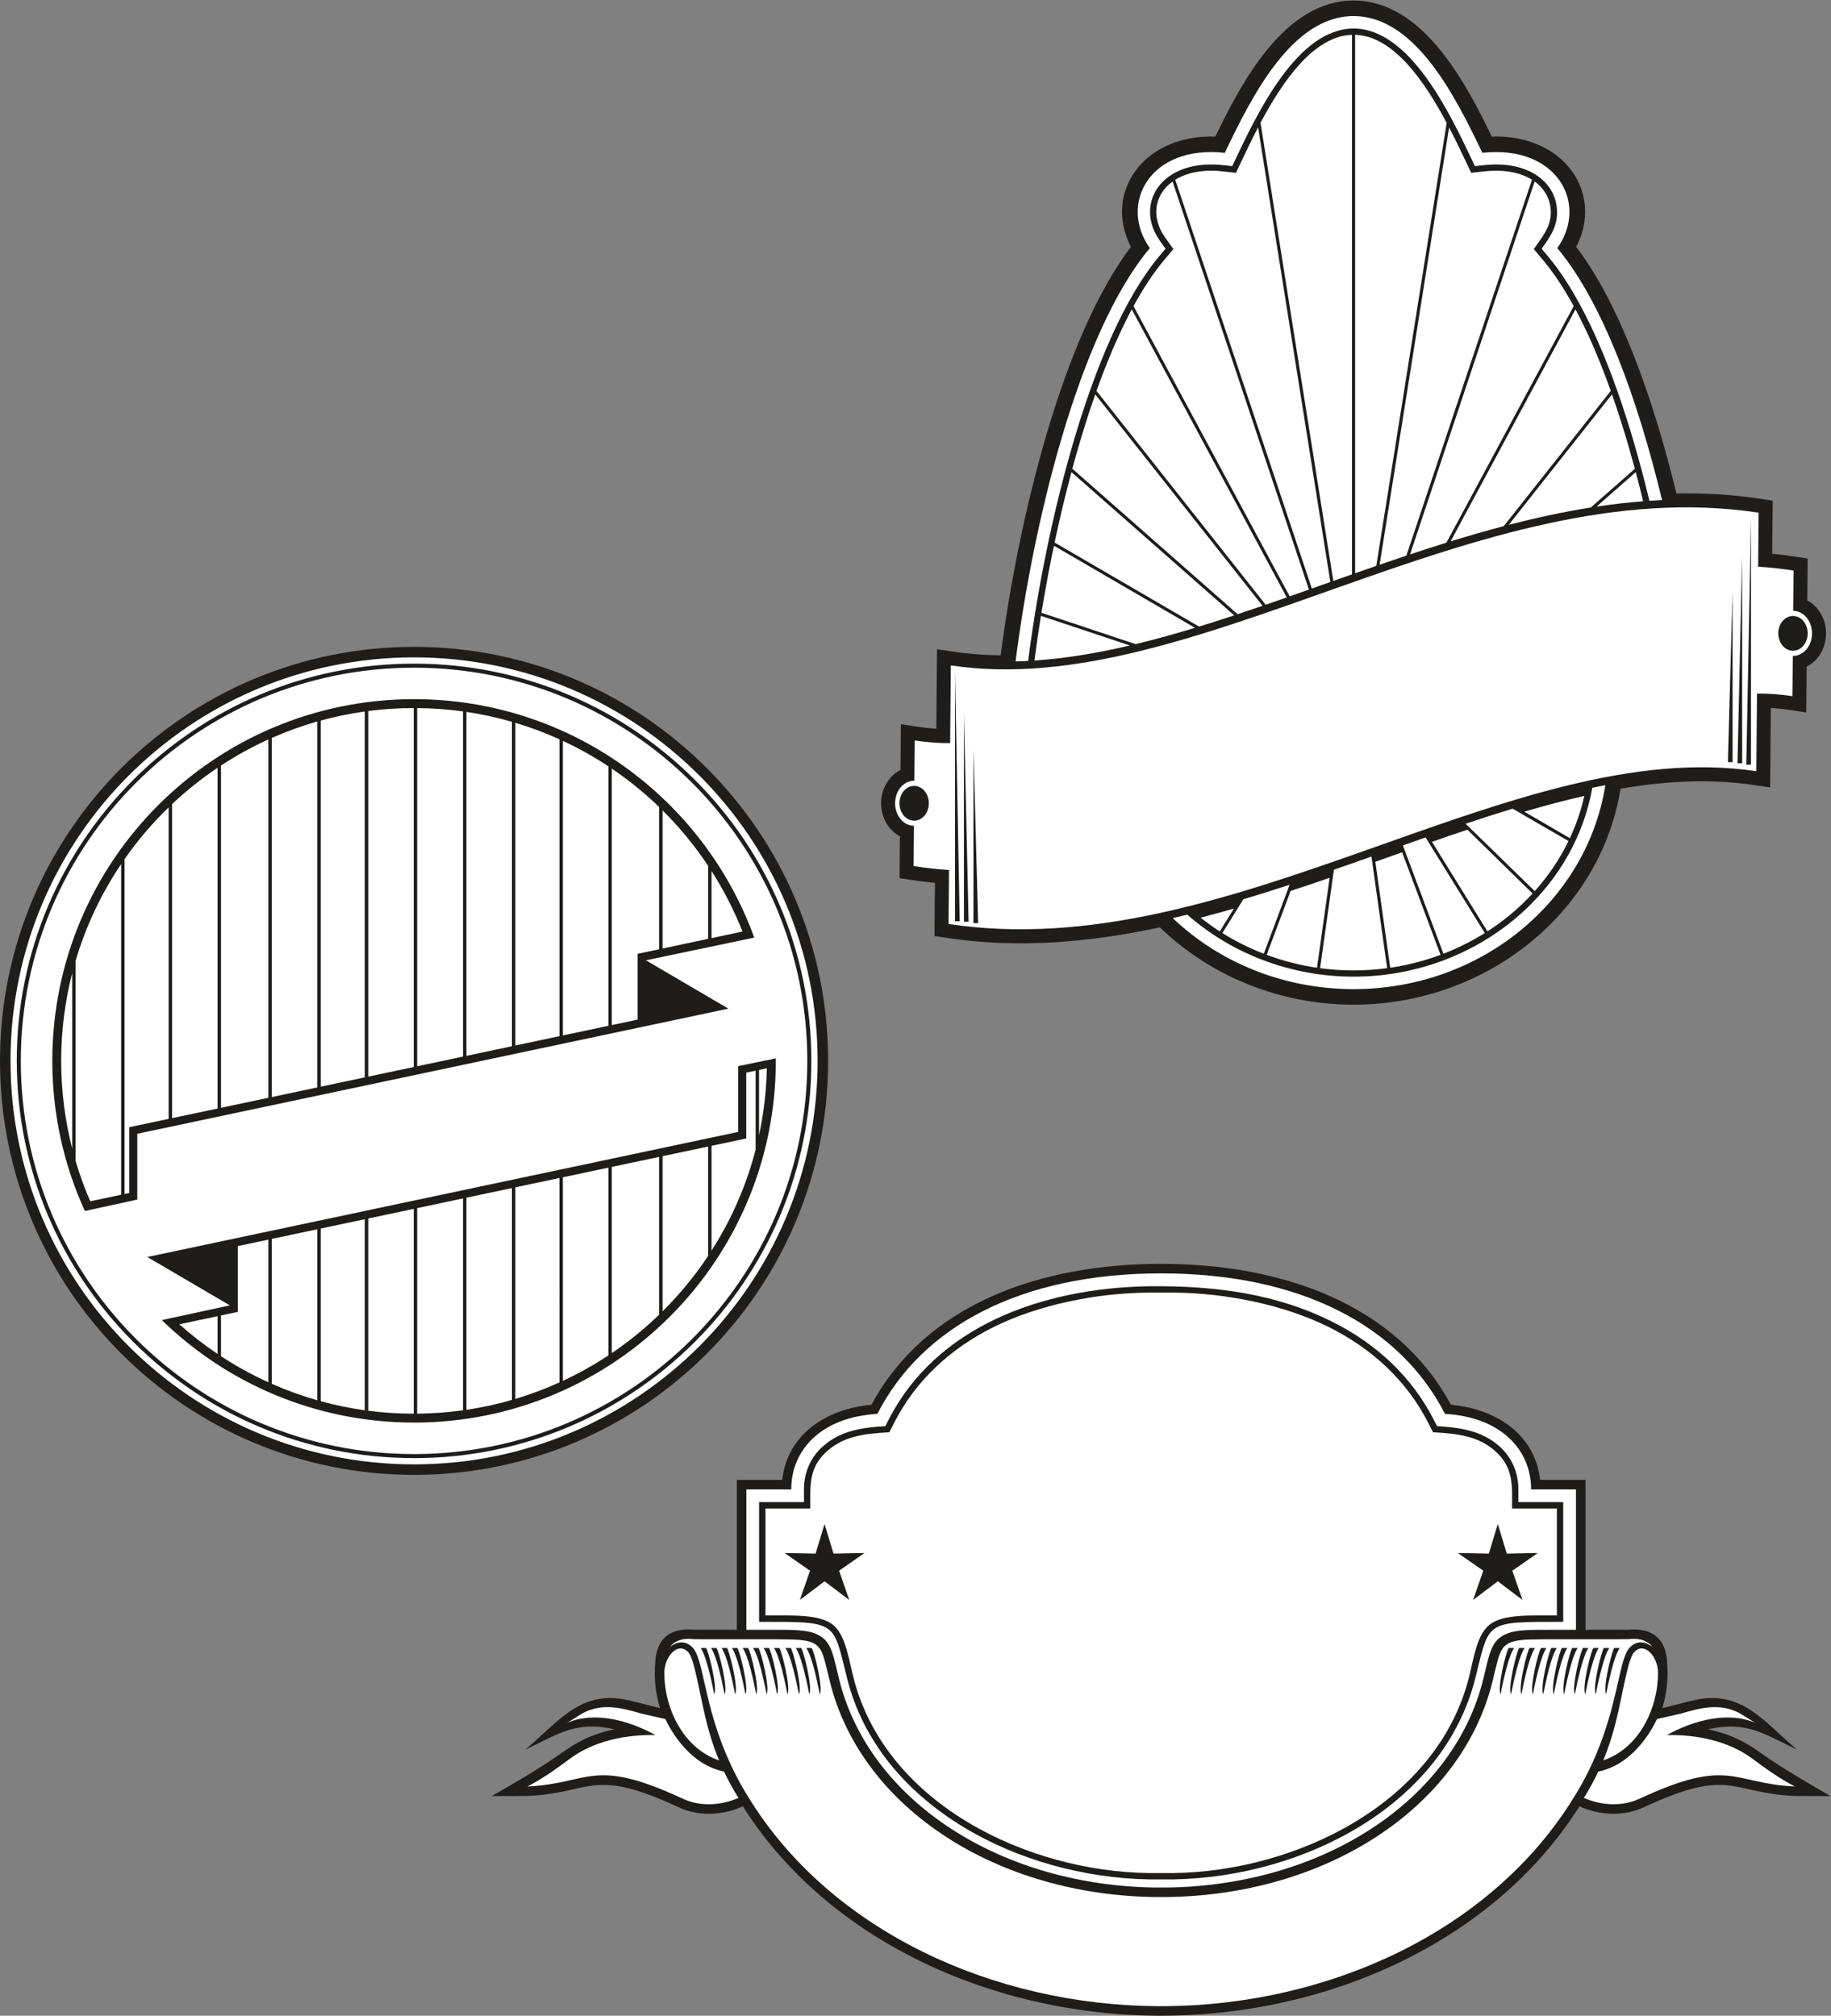
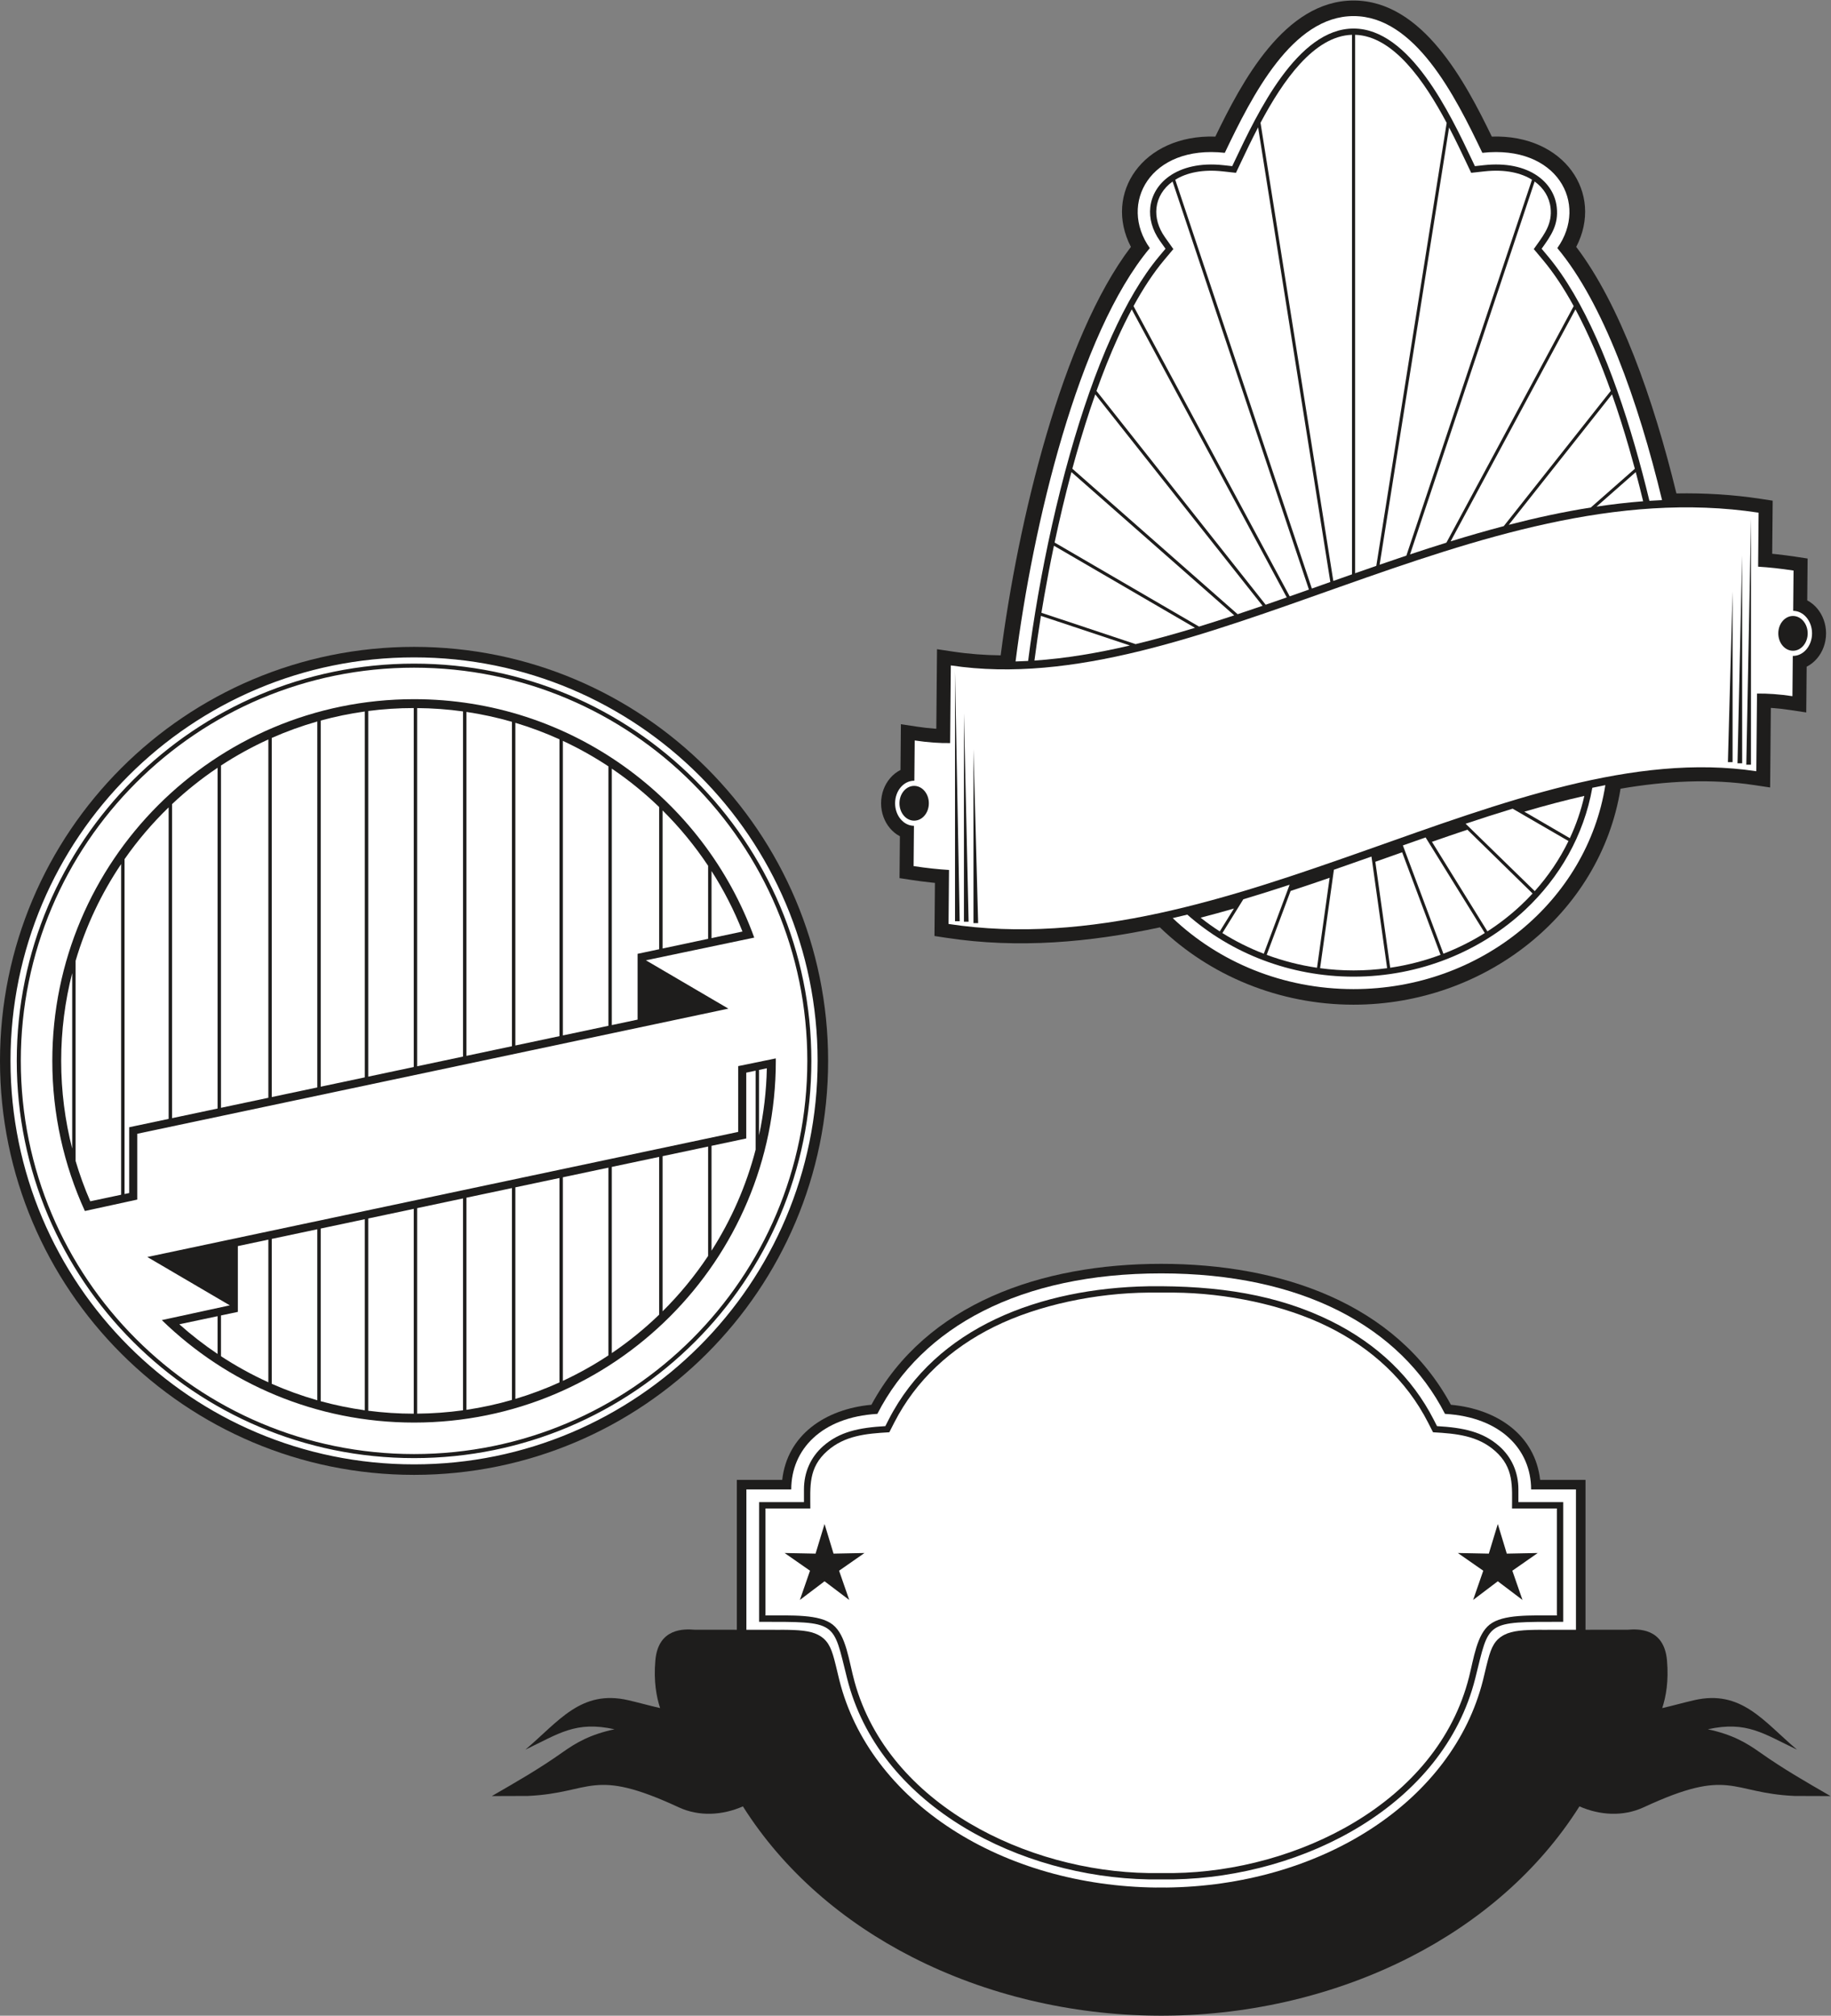
<svg xmlns="http://www.w3.org/2000/svg" viewBox="0 0 714.773 786.987" height="786.987" width="714.773" xml:space="preserve" id="svg2" version="1.1">
  <rect x="0" y="0" width="714.773" height="786.987" fill="#808080" stroke="none" />
  <defs id="defs6" />
  <g transform="matrix(1.333,0,0,-1.333,0,786.987)" id="g10">
    <g transform="scale(0.1)" id="g12">
      <path id="path14" style="fill:#1e1d1c;fill-opacity:1;fill-rule:evenodd;stroke:none" d="m 2930.51,3984.43 c 50.66,393.12 179.41,930.81 381.4,1196.33 -81.25,156.46 34.36,329.82 247.23,323.07 77.15,159.43 202.68,398.53 404.82,398.53 202.17,0 327.7,-239.09 404.85,-398.53 212.83,6.76 328.48,-166.59 247.21,-323.07 127.32,-167.35 225.5,-442.84 293.43,-722.1 82,1.49 164.28,-3.28 246.76,-15.85 l 35.12,-5.35 -0.31,-35.53 -1.08,-120.03 c 3.99,-0.39 8.05,-0.8 12.13,-1.25 18.87,-2.04 37.7,-4.48 56.47,-7.33 l 35.11,-5.35 -0.31,-35.54 -0.78,-87.05 c 11.15,-5.85 21.07,-13.99 29.35,-23.89 15.92,-19.03 25.77,-44.76 25.77,-72.74 0,-28.16 -10,-54.05 -26.14,-73.15 -8.67,-10.25 -19.06,-18.58 -30.7,-24.43 l -0.76,-86.73 -0.43,-47.26 -46.54,7.02 c -18.56,2.79 -35.65,4.72 -51.53,5.86 -1.89,0.14 -3.79,0.27 -5.64,0.39 l -1.64,-185.79 -0.43,-47.25 -46.55,7.02 c -126.42,19.04 -257.22,12.34 -391.5,-10.6 -59.41,-367.27 -397.17,-632.62 -781.86,-632.62 -218.28,0 -421.42,85.47 -567.22,226.49 -206.27,-44.15 -414.98,-62.64 -625,-30.63 l -35.12,5.34 0.31,35.54 1.08,120.02 c -4.01,0.39 -8.05,0.8 -12.13,1.24 -18.87,2.05 -37.69,4.49 -56.48,7.35 l -35.1,5.34 0.31,35.54 0.78,87.05 c -11.15,5.85 -21.08,13.98 -29.35,23.89 -15.93,19.03 -25.76,44.76 -25.76,72.73 0,28.16 9.99,54.06 26.13,73.16 8.66,10.25 19.05,18.59 30.7,24.43 l 0.77,86.73 0.42,47.26 46.55,-7.01 c 18.55,-2.8 35.64,-4.73 51.5,-5.88 1.91,-0.13 3.79,-0.26 5.66,-0.38 l 1.64,185.79 0.43,47.25 46.55,-7.01 c 46.05,-6.95 92.71,-10.45 139.88,-11.02 v 0" />
      <path id="path16" style="fill:#ffffff;fill-opacity:1;fill-rule:evenodd;stroke:none" d="m 2784.53,3954.88 c 714.43,-107.66 1538.58,573.37 2365.59,447.37 l -1.39,-158.17 c 30.94,-1.82 65.2,-5.46 103.71,-11.33 l -1.03,-117.96 c 30.54,-0.37 55.21,-29.79 55.21,-66.04 0,-36.47 -24.98,-66.04 -55.8,-66.04 l -0.59,0.01 -1.05,-117.96 c -38.61,5.82 -72.68,8.12 -103.75,7.68 l -2.03,-227.46 C 4428.98,3752.65 3604.84,3071.62 2777.81,3197.63 l 1.41,158.17 c -30.94,1.82 -65.2,5.45 -103.73,11.32 l 1.05,117.96 c -30.56,0.37 -55.22,29.79 -55.22,66.03 0,36.48 24.98,66.05 55.81,66.05 l 0.58,-0.01 1.05,117.96 c 38.62,-5.82 72.69,-8.11 103.76,-7.68 l 2.01,227.45 z m 80,-754.82 h -13.69 v 509.37 l 13.69,-509.37 z m 2249.55,463.97 h 13.69 l 0.16,721.85 -13.85,-721.85 z m -53.87,7.63 h 13.7 v 500.12 l -13.7,-500.12 z m 28.13,-3.42 h 13.69 l -0.17,608.88 -13.52,-608.88 z m -2411.21,-66.2 c 23.77,0 43.03,-22.8 43.03,-50.93 0,-28.12 -19.26,-50.92 -43.03,-50.92 -23.77,0 -43.03,22.8 -43.03,50.92 0,28.13 19.26,50.93 43.03,50.93 z m 2573.69,395.79 c -23.77,0 -43.03,22.8 -43.03,50.92 0,28.13 19.26,50.93 43.03,50.93 23.77,0 43.03,-22.8 43.03,-50.93 0,-28.12 -19.26,-50.92 -43.03,-50.92 v 0" />
      <path id="path18" style="fill:#ffffff;fill-opacity:1;fill-rule:evenodd;stroke:none" d="m 4701.31,3604.26 c -53.52,-338.1 -363.24,-597.46 -737.35,-597.46 -207.16,0 -394.57,79.56 -529.66,207.96 14.25,3.28 28.49,6.69 42.73,10.2 v 0 c 128.69,-113.52 301.64,-181.67 486.93,-181.67 192.9,0 372.39,73.82 502.5,195.8 100.61,94.3 171.7,217.38 196.7,357.39 12.76,2.72 25.47,5.32 38.15,7.78 z m -1727.19,362.23 c 50.29,399.01 183.67,960.52 393.17,1210.71 -92.47,130.21 0.85,303.15 219.55,279.05 80.13,167.97 197.54,400.51 377.12,400.51 179.61,0 297.02,-232.54 377.13,-400.51 218.71,24.1 312.04,-148.84 219.57,-279.05 133.99,-160.01 236.82,-447.38 306.72,-738.14 -12.34,-0.54 -24.67,-1.24 -37.01,-2.06 v 0 c -12.93,53.65 -26.99,107.23 -42.21,159.88 -64.53,223.52 -149.7,430.68 -255.43,556.95 l -18,21.5 0.54,0.75 c 26.96,37.75 49.42,69.22 43.73,120.83 -2.03,18.44 -8,35.52 -17.28,50.75 -9.45,15.52 -22.33,29.08 -37.97,40.2 -19.1,13.55 -42.77,23.78 -70.74,29.4 -25.67,5.14 -55.04,6.41 -87.93,2.79 l -25.76,-2.84 c -3.6,7.56 -5.45,11.48 -7.44,15.69 -65.96,139.43 -183.27,387.38 -347.92,387.38 -164.62,0 -281.91,-247.92 -347.89,-387.35 -2.07,-4.4 -3.78,-8.05 -7.46,-15.72 l -25.76,2.84 c -68.12,7.5 -122.09,-6.5 -158.85,-32.6 -16.07,-11.43 -28.9,-25.2 -38.22,-40.54 -9.35,-15.43 -15.15,-32.39 -17.09,-50.09 -3.53,-32 5.41,-66.39 28.22,-98.53 l 16.31,-22.95 -18.01,-21.51 c -51.05,-60.97 -97.55,-141.52 -139.37,-234.2 -46.66,-103.36 -87.52,-221.95 -122.4,-345.33 -38.85,-137.48 -70.1,-280.4 -93.54,-414.84 -11.58,-66.44 -21.25,-130.83 -29,-191.49 -12.29,-0.67 -24.55,-1.17 -36.78,-1.48 v 0" />
      <path id="path20" style="fill:#ffffff;fill-opacity:1;fill-rule:evenodd;stroke:none" d="m 4639.75,3572.66 c -9.75,-43.19 -24.07,-84.58 -42.39,-123.8 l -133.3,77.65 c 59.1,17.4 117.68,33.02 175.69,46.15 z m -1026.14,-329.86 -41.46,-66.97 c -19.42,12.49 -38.15,25.91 -56.1,40.17 32.58,8.44 65.12,17.41 97.56,26.8 z m 280.26,90.06 -36.96,-263.49 c -50.95,7.51 -100.35,20.29 -147.4,37.79 l 70.04,187.13 c 38.22,12.55 76.33,25.46 114.32,38.57 z m 212.32,74.72 112.42,-300.35 c -47.05,-17.51 -96.42,-30.3 -147.36,-37.83 l -43.54,310.37 33.4,11.84 45.08,15.97 z m 191.11,66.17 190.92,-186.91 c -10.97,-11.9 -22.38,-23.41 -34.22,-34.5 -30.11,-28.23 -62.96,-53.81 -98.04,-76.41 l -162.44,262.33 c 34.72,12.09 69.33,23.97 103.78,35.49 v 0" />
      <path id="path22" style="fill:#ffffff;fill-opacity:1;fill-rule:evenodd;stroke:none" d="m 3641.07,3269.89 c 45.36,13.53 90.57,27.83 135.63,42.65 l -75.66,-202.15 c -42.58,16.44 -83.19,36.77 -121.24,60.58 l 61.27,98.92 z m 651.02,221.32 c 46.17,15.44 92.09,30.24 137.71,44.07 l 163.58,-94.77 c -25.92,-53.38 -59.34,-102.62 -98.83,-146.69 l -202.46,197.39 z m -183.71,-63.55 c 22.23,7.86 44.39,15.66 66.52,23.39 l 173.38,-279.99 c -38.03,-23.81 -78.61,-44.15 -121.17,-60.61 l -118.73,317.21 z m -202.01,-71.21 c 36.77,12.76 73.45,25.69 110.02,38.63 l 45.86,-326.95 c -32.23,-4.35 -65.04,-6.6 -98.29,-6.6 -33.14,0 -65.89,2.24 -98.04,6.56 l 40.45,288.36 v 0" />
      <path id="path24" style="fill:#ffffff;fill-opacity:1;fill-rule:evenodd;stroke:none" d="m 3308.89,4013.27 c -94.67,-22.16 -187.93,-37.93 -279.5,-44.18 5.41,42.04 11.76,85.86 19.01,130.91 l 260.49,-86.73 z m 1349.88,404.16 c -80.45,-12.75 -160.61,-30.14 -240.39,-50.75 l 302.34,382.16 c 17.85,-50.77 34.51,-103.41 50,-157.01 5.82,-20.19 11.49,-40.51 16.98,-60.91 l -128.93,-113.49 z m -422.95,-103 c -35.57,-11.07 -71.03,-22.55 -106.43,-34.32 l 364.87,1092.16 c 13.16,-9.53 23.98,-21.03 31.93,-34.09 7.89,-12.96 12.97,-27.52 14.71,-43.27 4.92,-44.72 -15.7,-73.62 -40.45,-108.28 l -4.63,-6.49 -4.08,-5.73 4.51,-5.38 22.52,-26.89 c 31.82,-38 61.76,-83.55 89.84,-134.82 l -372.79,-692.89 z m -205.29,-67.92 c -20.71,-7.16 -41.37,-14.38 -61.99,-21.63 v 1577.07 c 111.93,-3.5 202.73,-135.32 268.1,-257.99 L 4030.53,4246.51 Z m -134.59,-47.26 -23.07,-8.17 -31.09,-11.02 -400.02,1197.35 c 33.12,20.55 80.17,31.04 139.1,24.54 l 32.21,-3.55 6.44,-0.71 2.79,5.84 10.24,21.63 c 14.71,31.09 32.03,67.71 51.85,105.7 l 211.55,-1331.61 z m -127.7,-45.11 c -20.62,-7.24 -41.19,-14.41 -61.72,-21.48 l -495.43,626.19 c 19.16,53.72 39.63,105.19 61.35,153.3 13.5,29.92 27.46,58.53 41.94,85.58 l 453.86,-843.59 z m -153.79,-52.6 c -34.49,-11.4 -68.84,-22.41 -103.04,-32.9 l -422.97,246.2 c 14.55,68.6 30.97,137.95 49.27,206.35 l 476.74,-419.65 v 0" />
      <path id="path26" style="fill:#ffffff;fill-opacity:1;fill-rule:evenodd;stroke:none" d="m 3499.55,4065.02 c -58.46,-17.73 -116.42,-33.89 -173.89,-47.76 l -275.8,91.82 c 2.56,15.64 5.22,31.42 7.99,47.31 8.52,48.81 18.05,98.72 28.61,149.08 l 413.09,-240.45 z m 1312.46,370.64 c -45.58,-3.52 -91.09,-8.83 -136.52,-15.65 l 114.84,101.08 c 7.54,-28.36 14.77,-56.88 21.66,-85.41 l 0.02,-0.02 z m -408.22,-72.78 c -52.01,-13.68 -103.89,-28.7 -155.57,-44.62 l 365.59,679.49 c 37.91,-70.76 72.36,-151.91 103.34,-238.8 l -313.36,-396.07 z m -285.18,-86.36 c -26.17,-8.75 -52.28,-17.65 -78.34,-26.64 l 203.44,1280.67 c 19.77,-37.89 37.03,-74.42 51.7,-105.42 l 10.23,-21.6 2.8,-5.84 6.44,0.71 32.21,3.55 c 30.88,3.41 58.38,2.23 82.34,-2.58 22.19,-4.44 41.23,-11.98 57.02,-21.83 L 4118.61,4276.52 Z m -159.2,-54.84 c -18.28,-6.44 -36.54,-12.89 -54.76,-19.34 l -213.19,1341.93 c 65.36,122.58 156.12,254.18 267.95,257.68 V 4221.68 Z m -126.21,-44.65 c -18.79,-6.65 -37.54,-13.28 -56.27,-19.85 l -457.38,850.13 c 28.13,51.51 58.01,97.08 89.63,134.83 l 22.5,26.88 4.51,5.38 -4.08,5.74 -20.37,28.69 c -20.1,28.31 -28.01,58.31 -24.96,86 1.68,15.12 6.58,29.57 14.55,42.67 7.89,13.01 18.83,24.78 32.6,34.68 L 3833.2,4177.03 Z m -135.78,-47.5 c -24.39,-8.37 -48.71,-16.61 -72.95,-24.67 l -484.12,426.15 c 3.48,12.83 7.01,25.63 10.63,38.38 17.36,61.43 36.21,121.65 56.52,179.36 l 489.92,-619.22 v 0" />
-       <path id="path28" style="fill:#1e1d1c;fill-opacity:1;fill-rule:nonzero;stroke:none" d="m 2810.49,3205.61 h -13.69 v 731.59 l 13.69,-731.59 v 0" />
+       <path id="path28" style="fill:#1e1d1c;fill-opacity:1;fill-rule:nonzero;stroke:none" d="m 2810.49,3205.61 h -13.69 v 731.59 v 0" />
      <path id="path30" style="fill:#1e1d1c;fill-opacity:1;fill-rule:nonzero;stroke:none" d="m 2836.56,3204.17 h -13.67 v 610.59 l 13.67,-610.59 v 0" />
      <path id="path32" style="fill:#1e1d1c;fill-opacity:1;fill-rule:evenodd;stroke:none" d="m 1212.59,4009.22 c 669.7,0 1212.59,-542.9 1212.59,-1212.6 0,-669.69 -542.89,-1212.58 -1212.59,-1212.58 C 542.895,1584.04 0,2126.93 0,2796.62 c 0,669.7 542.895,1212.6 1212.59,1212.6 v 0" />
      <path id="path34" style="fill:#ffffff;fill-opacity:1;fill-rule:evenodd;stroke:none" d="m 1221.66,3829.95 c 45.52,-0.4 90.35,-3.7 134.28,-9.8 V 2809.2 l -134.28,-28.42 v 1049.17 z m 144.29,-11.26 c 45.47,-6.76 89.96,-16.49 133.3,-28.98 v -950.16 l -133.3,-28.22 v 1007.36 z m 143.31,-31.89 c 44.37,-13.27 87.49,-29.46 129.13,-48.32 V 2869 l -129.13,-27.32 v 945.12 z m 139.14,-52.91 c 46.41,-21.62 90.95,-46.58 133.3,-74.58 v -759.95 l -133.3,-28.23 v 862.76 z m 143.31,-81.3 c 49.46,-33.52 95.86,-71.21 138.7,-112.57 v -416.41 l -44.43,-9.44 -18.78,-3.99 v -19.13 -173.59 l -75.49,-16 v 751.13 z m 148.7,-122.4 c 49.7,-49.3 94.4,-103.62 133.31,-162.14 v -213.97 l -133.31,-28.34 v 404.45 z m 143.32,-177.48 c 35.62,-55.67 66.07,-114.97 90.62,-177.24 l -90.62,-19.26 v 196.5 z m -872.07,-574.06 -133.3,-28.22 v 1070.94 c 43.63,5.67 88.12,8.61 133.3,8.65 V 2778.65 Z m -143.32,-30.33 -129.129,-27.34 v 1072.43 c 42.035,11.51 85.149,20.4 129.129,26.55 V 2748.32 Z m -139.137,-29.47 -133.305,-28.22 v 1051.88 c 42.985,18.97 87.485,35.13 133.305,48.18 V 2718.85 Z M 785.895,2688.52 647.191,2659.14 V 3661.7 c 44.02,28.84 90.352,54.44 138.704,76.39 V 2688.52 Z m -148.707,-31.49 -133.305,-28.22 v 919.86 c 41.367,39 85.941,74.63 133.305,106.45 v -998.09 z m -143.317,-30.35 -96.742,-20.47 -18.77,-3.98 v -192.74 l -13.617,-2.89 v 980.9 c 38.133,54.63 81.414,105.38 129.129,151.59 v -912.41 z m -139.141,-222.19 -85.406,-18.08 -4.984,-1.06 c -16.602,38.2 -30.957,77.62 -42.91,118.05 v 586.37 c 30.07,101.84 75.355,197.13 133.3,283.22 v -968.5 z m -143.308,135.2 c -21.039,82.15 -32.238,168.24 -32.238,256.93 0,88.75 11.187,174.88 32.238,257.07 v -514 z m 2034.298,235.25 c -1.38,-67.15 -9.23,-132.73 -22.85,-196.15 v 191.31 l 22.85,4.84 z m -32.86,-238.42 c -27.54,-106.21 -71.53,-205.8 -129.13,-295.86 v 307.17 l 82.93,17.56 18.77,3.99 v 19.14 173.61 l 27.43,5.84 v -231.45 z m -139.14,-311.25 c -38.9,-58.53 -83.61,-112.85 -133.31,-162.16 v 454.39 l 133.31,28.22 v -320.45 z m -143.31,-171.93 c -42.84,-41.39 -89.23,-79.1 -138.7,-112.64 v 545.32 l 138.7,29.35 V 2053.34 Z M 1781.7,1933.96 c -42.34,-27.98 -86.89,-52.92 -133.3,-74.55 v 596.25 l 133.3,28.23 v -549.93 z m -143.31,-79.16 c -41.64,-18.84 -84.76,-35.01 -129.13,-48.3 v 619.71 l 129.13,27.34 V 1854.8 Z m -139.14,-51.23 c -43.34,-12.5 -87.82,-22.26 -133.3,-29.02 v 621.31 l 133.3,28.22 v -620.51 z m -143.31,-30.41 c -43.94,-6.09 -88.75,-9.43 -134.28,-9.82 v 601.97 l 134.28,28.44 v -620.59 z m -144.28,-9.94 c -45.18,0.04 -89.67,2.99 -133.3,8.66 v 563.1 l 133.3,28.22 v -599.98 z m -143.32,10 c -43.99,6.16 -87.094,15.06 -129.129,26.57 v 505.72 l 129.129,27.34 v -559.63 z m -139.137,29.38 c -45.812,13.03 -90.324,29.16 -133.305,48.12 v 424.46 l 133.305,28.22 v -500.8 z m -143.308,52.6 c -48.336,21.95 -94.684,47.53 -138.704,76.36 v 119.4 l 30.622,6.46 18.773,3.99 v 19.14 173.59 l 89.309,18.91 V 1855.2 Z m -148.707,83 c -39.344,26.43 -76.782,55.47 -112.043,86.92 l 112.043,23.71 v -110.63 0" />
      <path id="path36" style="fill:#ffffff;fill-opacity:1;fill-rule:evenodd;stroke:none" d="m 1212.59,3978.44 c 652.7,0 1181.81,-529.12 1181.81,-1181.82 0,-652.69 -529.11,-1181.8 -1181.81,-1181.8 -652.695,0 -1181.813,529.11 -1181.813,1181.8 0,652.7 529.118,1181.82 1181.813,1181.82 z m 0,-18.31 c 321.29,0 612.17,-130.23 822.72,-340.79 210.55,-210.54 340.78,-501.42 340.78,-822.72 0,-321.27 -130.23,-612.17 -340.78,-822.71 -210.55,-210.55 -501.43,-340.78 -822.72,-340.78 -321.289,0 -612.164,130.23 -822.723,340.78 -210.547,210.54 -340.781,501.44 -340.781,822.71 0,321.3 130.234,612.18 340.781,822.72 210.559,210.56 501.434,340.79 822.723,340.79 z m 814.35,-349.15 c -208.4,208.41 -496.33,337.32 -814.35,337.32 -318.027,0 -605.945,-128.91 -814.352,-337.32 -208.41,-208.41 -337.308,-496.33 -337.308,-814.36 0,-318.01 128.898,-605.94 337.308,-814.33 208.407,-208.42 496.325,-337.33 814.352,-337.33 318.02,0 605.95,128.91 814.35,337.33 208.41,208.39 337.31,496.32 337.31,814.33 0,318.03 -128.9,605.95 -337.31,814.36 z m 244.95,-807.09 -110.13,-22.64 V 2588.52 L 431.477,2222.17 672.91,2080.61 v -0.06 l -199.019,-43.19 c 190.839,-185.7 451.386,-300.13 738.699,-300.13 585.09,0 1059.4,474.31 1059.4,1059.39 0,2.44 -0.08,4.84 -0.1,7.27 z m -2023.343,-447.01 153.484,33.47 v 192.74 c 577.035,122.16 1154.069,244.33 1731.099,366.52 l -241.51,141.6 317.2,66.48 c -147.63,407.31 -537.94,698.33 -996.23,698.33 -585.09,0 -1059.399,-474.31 -1059.399,-1059.4 0,-156.89 34.133,-305.82 95.356,-439.74 v 0" />
      <path id="path38" style="fill:#c6a114;fill-opacity:1;fill-rule:evenodd;stroke:none" d="m 2414.72,1440.12 26.32,-86.76 90.63,1.8 -74.37,-51.84 29.7,-85.66 -72.28,54.72 -72.28,-54.72 29.7,85.66 -74.37,51.84 90.64,-1.8 26.31,86.76 v 0" />
      <path id="path40" style="fill:#1e1d1c;fill-opacity:1;fill-rule:evenodd;stroke:none" d="m 2185.81,1569.39 h 104.95 c 14.63,130.73 124.94,207.47 261.24,219.97 160.64,297.18 497.94,412.77 848.53,412.77 350.58,0 687.89,-115.59 848.53,-412.77 136.31,-12.5 246.6,-89.24 261.25,-219.97 h 104.94 27.95 v -439.04 l 123.85,0.14 c 29.83,2.32 106.33,5.72 114.77,-89.79 5.41,-61.325 -3.17,-106.755 -13.91,-139.743 31.64,7.188 62.11,15.898 93.3,23.086 138.83,32.031 203.89,-62.559 301.31,-144.805 -97.32,46.192 -146.89,84.942 -261.09,59.649 71.93,-15.293 112.81,-39.59 151.97,-67.285 70.06,-49.551 133.79,-85.801 207.36,-128.36 l -105.58,0.352 c -189.71,8.633 -186.33,85.332 -441.53,-33.164 -60.15,-27.95 -128.83,-23.516 -188.2,2.617 C 4505.35,422.969 4331.41,274.707 4129.71,171.621 3912.7,60.703 3663.44,2.109 3414.73,0.039 L 3400.53,0 3386.35,0.039 C 3137.62,2.109 2888.38,60.703 2671.35,171.621 c -201.69,103.086 -375.64,251.348 -495.73,441.426 -59.39,-26.133 -128.05,-30.567 -188.2,-2.617 -255.19,118.496 -251.83,41.797 -441.52,33.164 l -105.59,-0.352 c 73.56,42.559 137.29,78.809 207.36,128.36 39.16,27.695 80.03,51.992 151.96,67.285 -114.18,25.293 -163.76,-13.457 -261.08,-59.649 97.42,82.246 162.49,176.836 301.31,144.805 31.19,-7.188 61.66,-15.898 93.28,-23.086 -10.72,32.988 -19.3,78.418 -13.89,139.743 8.43,95.51 84.95,92.11 114.77,89.79 l 123.85,-0.14 v 439.04 h 27.94 v 0" />
      <path id="path42" style="fill:#ffffff;fill-opacity:1;fill-rule:evenodd;stroke:none" d="m 4483.91,1541.45 h 131.34 v -411.14 l -99.49,-0.1 v 0.1 c -54.71,0 -86.87,-2.71 -110.12,-14.61 -27.5,-14.1 -37.96,-35.58 -47.75,-72.26 -3.53,-13.23 -6.35,-25.02 -9.14,-36.8 -2.23,-9.335 -4.45,-18.691 -5.9,-24.511 -21.99,-87.422 -62.03,-168.535 -116.8,-241.133 -56.54,-74.941 -128.76,-140.84 -213.06,-195.273 -82.52,-53.301 -176.66,-95.664 -279.06,-124.825 -99.97,-28.476 -207.5,-44.355 -319.42,-45.566 v 0.117 h -13.98 -13.97 v -0.117 c -111.93,1.211 -219.45,17.09 -319.43,45.566 -102.38,29.161 -196.54,71.524 -279.06,124.825 -84.28,54.433 -156.51,120.332 -213.05,195.273 -54.77,72.598 -94.81,153.711 -116.8,241.133 -1.46,5.82 -3.68,15.176 -5.91,24.511 -2.79,11.78 -5.61,23.57 -9.13,36.8 -9.79,36.68 -20.26,58.16 -47.75,72.26 -23.26,11.9 -55.43,14.61 -110.12,14.61 v -0.1 l -99.5,0.1 v 411.14 h 131.35 c 0,116.42 88.48,211.91 252.25,221.25 130.61,255.43 419.42,411.48 831.12,411.48 411.7,0 700.51,-156.05 831.13,-411.48 163.77,-9.34 252.25,-104.83 252.25,-221.25 v 0" />
-       <path id="path44" style="fill:#ffffff;fill-opacity:1;fill-rule:evenodd;stroke:none" d="M 2192.92,637.91 C 2435.04,245.332 2911.62,31.816 3386.56,27.871 h 13.97 13.98 c 474.92,3.945 951.51,217.461 1193.63,610.039 l 7.06,11.426 0.07,-0.059 c 78.79,130.391 105.77,250.098 123.79,330.039 11.14,49.414 18.99,84.224 34.34,99.594 23.1,23.08 47.4,15 65.6,1.64 -24.37,30.91 -68.98,22.13 -69.14,22.09 l -254.1,-0.28 c -100.72,0 -115.53,-8.49 -130.92,-66.13 -5.37,-20.16 -9.84,-40.625 -14.92,-60.878 C 4323.46,790.664 4199.98,633.281 4028.07,522.246 3860.66,414.121 3647.25,349.961 3414.51,347.5 h -13.98 -13.97 c -232.75,2.461 -446.15,66.621 -613.55,174.746 -171.92,111.035 -295.41,268.418 -341.86,453.106 -5.09,20.253 -9.55,40.718 -14.94,60.878 -15.37,57.64 -30.19,66.13 -130.9,66.13 l -254.1,0.28 c -0.16,0.04 -44.77,8.82 -69.15,-22.09 18.21,13.36 42.51,21.44 65.6,-1.64 15.37,-15.37 23.22,-50.18 34.35,-99.594 18.01,-79.941 44.99,-199.648 123.77,-330.039 l 0.1,0.059 7.04,-11.426 z m -125.22,439.14 c 6.62,-6.31 34.63,-117.714 23.87,-135.507 -23.33,120.747 -39.83,135.257 -39.88,135.297 l 16.01,0.21 z m 2659.88,0 c -6.62,-6.31 -34.63,-117.714 -23.87,-135.507 23.32,120.747 39.83,135.257 39.86,135.297 l -15.99,0.21 z m -248.05,0 c -6.6,-6.31 -34.63,-117.714 -23.85,-135.507 23.32,120.747 39.83,135.257 39.87,135.297 l -16.02,0.21 z m -61.15,0 c -6.62,-6.31 -34.63,-117.714 -23.87,-135.507 23.32,120.747 39.83,135.257 39.88,135.297 l -16.01,0.21 z m 30.78,0 c -6.6,-6.31 -34.63,-117.714 -23.87,-135.507 23.34,120.747 39.85,135.257 39.89,135.297 l -16.02,0.21 z m 155.45,0 c -6.62,-6.31 -34.63,-117.714 -23.87,-135.507 23.32,120.747 39.83,135.257 39.87,135.297 l -16,0.21 z m -91.54,0 c -6.62,-6.31 -34.63,-117.714 -23.87,-135.507 23.32,120.747 39.82,135.257 39.88,135.297 l -16.01,0.21 z m 30.37,0 c -6.6,-6.31 -34.63,-117.714 -23.87,-135.507 23.34,120.747 39.84,135.257 39.88,135.297 l -16.01,0.21 z m 30.8,0 c -6.62,-6.31 -34.65,-117.714 -23.87,-135.507 23.32,120.747 39.83,135.257 39.86,135.297 l -15.99,0.21 z m 61.8,0 c -6.63,-6.31 -34.63,-117.714 -23.87,-135.507 23.34,120.747 39.82,135.257 39.88,135.297 l -16.01,0.21 z m 30.37,0 c -6.61,-6.31 -34.63,-117.714 -23.87,-135.507 23.34,120.747 39.84,135.257 39.88,135.297 l -16.01,0.21 z m 30.8,0 c -6.62,-6.31 -34.63,-117.714 -23.87,-135.507 23.32,120.747 39.82,135.257 39.86,135.297 l -15.99,0.21 z m -2381.48,0 c 6.63,-6.31 34.64,-117.714 23.88,-135.507 -23.34,120.747 -39.84,135.257 -39.88,135.297 l 16,0.21 z m 61.17,0 c 6.62,-6.31 34.63,-117.714 23.87,-135.507 -23.33,120.747 -39.83,135.257 -39.88,135.297 l 16.01,0.21 z m -30.79,0 c 6.62,-6.31 34.63,-117.714 23.87,-135.507 -23.33,120.747 -39.84,135.257 -39.88,135.297 l 16.01,0.21 z m -155.44,0 c 6.62,-6.31 34.63,-117.714 23.87,-135.507 -23.33,120.747 -39.83,135.257 -39.88,135.297 l 16.01,0.21 z m 91.53,0 c 6.62,-6.31 34.64,-117.714 23.87,-135.507 -23.32,120.747 -39.82,135.257 -39.87,135.297 l 16,0.21 z m -30.37,0 c 6.62,-6.31 34.63,-117.714 23.87,-135.507 -23.32,120.747 -39.83,135.257 -39.88,135.297 l 16.01,0.21 z m -30.78,0 c 6.61,-6.31 34.63,-117.714 23.86,-135.507 -23.32,120.747 -39.83,135.257 -39.87,135.297 l 16.01,0.21 z m -61.82,0 c 6.63,-6.31 34.64,-117.714 23.87,-135.507 -23.33,120.747 -39.82,135.257 -39.87,135.297 l 16,0.21 z m -30.37,0 c 6.62,-6.31 34.64,-117.714 23.87,-135.507 -23.33,120.747 -39.83,135.257 -39.88,135.297 l 16.01,0.21 z m -30.79,0 c 6.62,-6.31 34.63,-117.714 23.87,-135.507 -23.33,120.747 -39.83,135.257 -39.87,135.297 l 16,0.21 z m 2757.46,-71.8 c 0.37,-104.723 -55.02,-221.91 -160.33,-257.535 37.2,89.844 48.37,167.148 61.97,227.519 10.43,46.266 17.79,78.886 29.41,90.506 30.9,30.9 68.79,-16.17 68.95,-60.49 z m -2.82,-136.344 69.09,15.723 c 58.63,16.699 112.81,32.109 171.34,2.129 5.47,-2.813 41.92,-26.465 47.76,-29.063 -81.68,34.356 -180.33,7.813 -259.45,-35.84 86.79,2.012 181.15,-17.031 251.99,-70.156 42.05,-31.543 82.91,-59.922 122.93,-80.273 -184.98,8.437 -189.34,87.422 -454.4,-35.684 -52.11,-24.179 -111.85,-20.176 -163.49,2.031 16.56,26.563 30.45,52.344 42.22,77.247 98.87,20.273 153.58,115.332 172.01,153.886 z M 1945.54,1005.25 c -0.37,-104.723 55.01,-221.91 160.34,-257.535 -37.22,89.844 -48.39,167.148 -61.99,227.519 -10.43,46.266 -17.78,78.886 -29.4,90.506 -30.9,30.9 -68.79,-16.17 -68.95,-60.49 z m 2.82,-136.344 -69.08,15.723 c -58.65,16.699 -112.83,32.109 -171.35,2.129 -5.49,-2.813 -41.92,-26.465 -47.75,-29.063 81.68,34.356 180.33,7.813 259.44,-35.84 -86.8,2.012 -181.15,-17.031 -251.99,-70.156 -42.06,-31.543 -82.92,-59.922 -122.93,-80.273 184.99,8.437 189.33,87.422 454.4,-35.684 52.1,-24.179 111.85,-20.176 163.5,2.031 -16.58,26.563 -30.46,52.344 -42.23,77.247 -98.88,20.273 -153.57,115.332 -172.01,153.886 v 0" />
      <path id="path46" style="fill:#1e1d1c;fill-opacity:1;fill-rule:evenodd;stroke:none" d="m 2317.16,1504.18 h -94.09 v -350.57 c 231.89,0 215.17,3.46 257.72,-165.837 1.41,-5.644 2.9,-11.23 4.46,-16.796 101.26,-360.782 502.8,-564.571 878.01,-571.758 h 74.53 c 381,7.285 789.14,217.304 882.48,588.554 42.48,168.967 25.37,165.837 257.72,165.837 v 350.57 h -131.35 v 37.27 c 0,49.57 -19.34,94.39 -56.5,127.01 -47.6,41.72 -104.14,53.9 -181.8,58.32 l -9.73,19.02 c -62.69,122.62 -164.33,221.15 -300.52,288.58 -156.12,77.28 -330.47,104.53 -534.83,102.08 -315.6,-5.64 -621.99,-119.17 -760.81,-390.66 l -9.73,-19.02 c -77.65,-4.42 -134.2,-16.6 -181.78,-58.32 -37.19,-32.62 -56.52,-77.44 -56.52,-127.01 v -37.27 h -37.26 z m 97.56,-64.06 26.32,-86.76 90.63,1.8 -74.37,-51.84 29.7,-85.66 -72.28,54.72 -72.28,-54.72 29.7,85.66 -74.37,51.84 90.64,-1.8 26.31,86.76 z m 1971.63,0 -26.31,-86.76 -90.65,1.8 74.38,-51.84 -29.71,-85.66 72.29,54.72 72.28,-54.72 -29.7,85.66 74.37,51.84 -90.64,-1.8 -26.31,86.76 z M 3363.55,417.773 c -352.65,4.922 -760.77,198.653 -860.88,559.981 -16.87,60.876 -24.17,136.506 -64.21,167.816 -39.21,30.66 -118.6,26.68 -196.76,26.68 v 313.3 c 43.79,0 87.57,0 131.35,0 0,64.84 -6.34,119.41 50.11,168.92 50.73,44.49 112.41,50.45 181.22,54.36 l 14.59,28.53 c 63.38,123.97 165.21,217.46 292.24,280.35 130.1,64.42 299.2,99.03 452.34,100.2 h 73.97 c 153.12,-1.17 322.23,-35.78 452.34,-100.2 127.03,-62.89 228.85,-156.38 292.23,-280.35 l 14.59,-28.53 c 68.81,-3.91 130.49,-9.87 181.23,-54.36 56.45,-49.51 50.1,-104.08 50.1,-168.92 h 131.35 v -313.3 c -78.15,0 -157.54,3.98 -196.76,-26.68 -37.5,-29.34 -46.72,-98.93 -60.37,-153.285 C 4209.16,621.621 3794.86,422.773 3437.5,417.773 h -73.95 v 0" />
    </g>
  </g>
</svg>